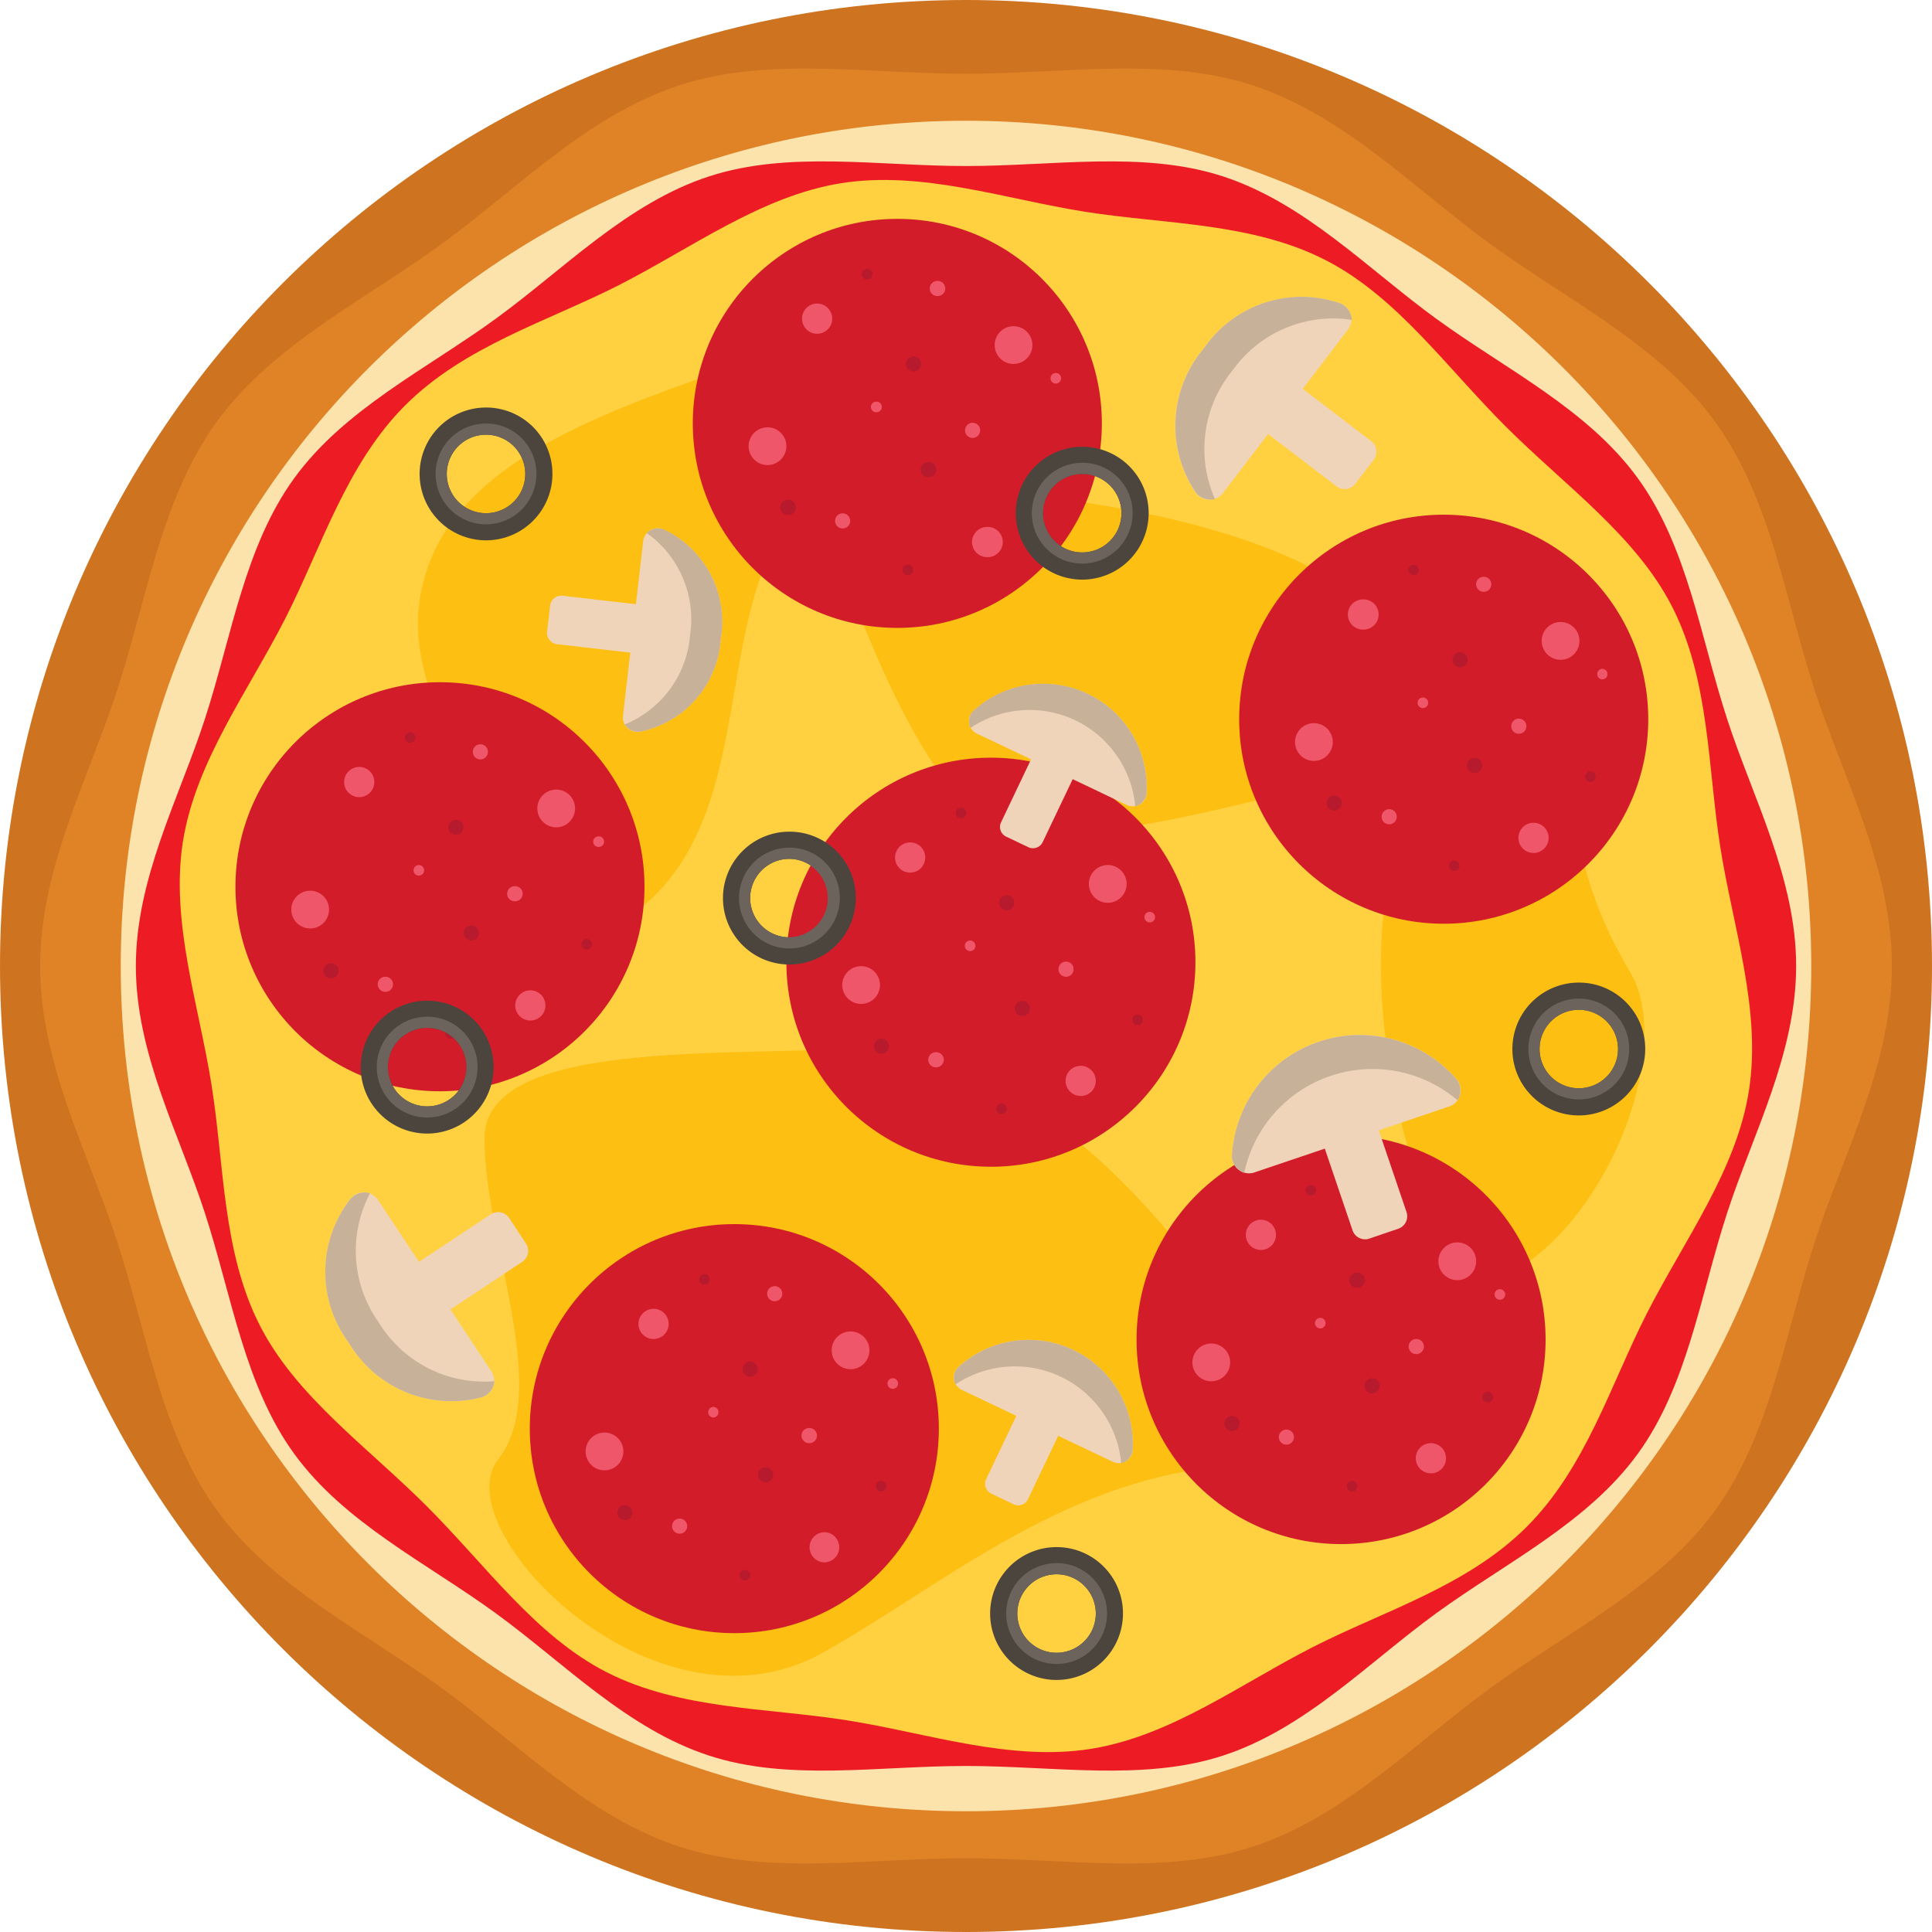
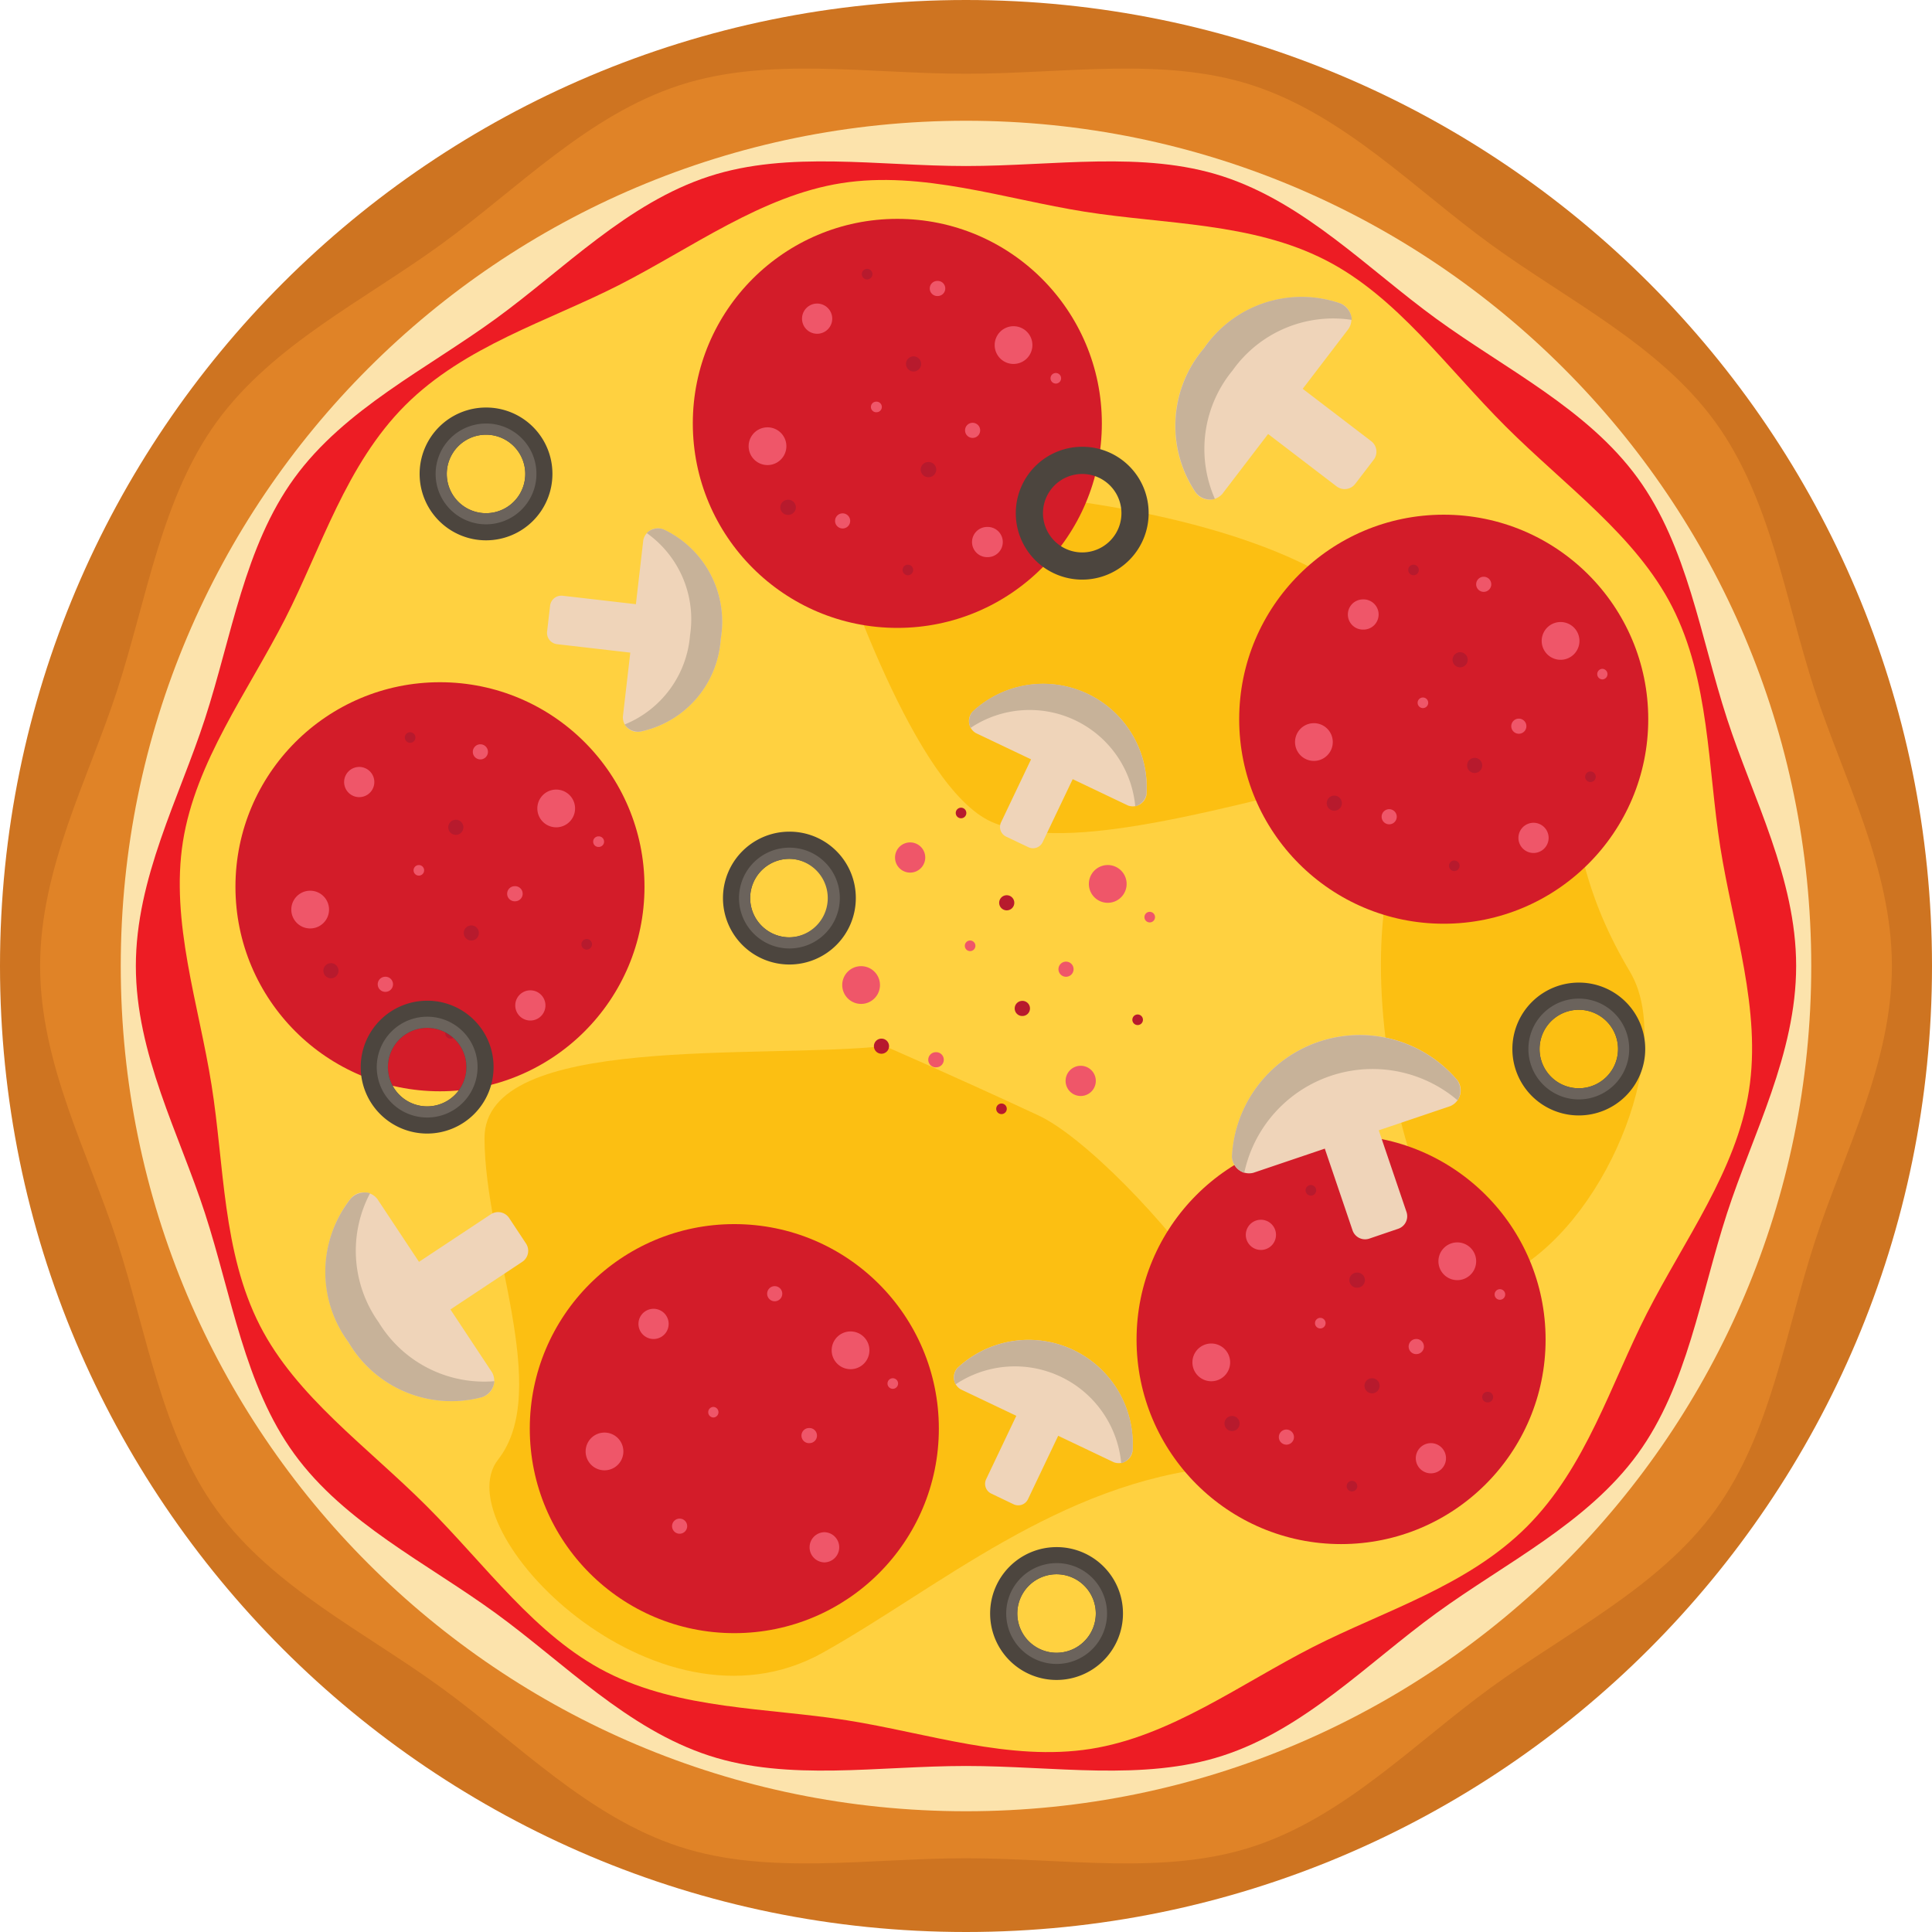
<svg xmlns="http://www.w3.org/2000/svg" width="92" height="92" fill="none">
  <g clip-path="url(#a)">
    <path fill="#CE7421" d="M46 92c25.405 0 46-20.595 46-46S71.405 0 46 0 0 20.595 0 46s20.595 46 46 46" />
    <path fill="#E08327" d="M90.09 46c0 4.67-2.3 8.913-3.67 13.133-1.42 4.367-2.102 9.15-4.744 12.785-2.672 3.672-7.028 5.786-10.7 8.458-3.633 2.645-6.977 6.15-11.344 7.567-4.215 1.369-8.959.545-13.63.545-4.67 0-9.413.824-13.628-.545-4.367-1.417-7.71-4.922-11.346-7.567-3.672-2.672-8.026-4.786-10.698-8.458-2.645-3.635-3.328-8.418-4.744-12.785C4.213 54.92 1.91 50.67 1.91 46s2.3-8.912 3.671-13.133C7 28.5 7.682 23.717 10.324 20.082c2.672-3.671 7.028-5.786 10.7-8.458C24.656 8.979 28 5.474 32.367 4.057c4.215-1.369 8.959-.545 13.63-.545 4.67 0 9.413-.824 13.628.545 4.367 1.417 7.71 4.922 11.346 7.567 3.672 2.672 8.026 4.787 10.698 8.458 2.645 3.635 3.328 8.418 4.744 12.785C87.787 37.087 90.09 41.33 90.09 46" />
    <path fill="#FCE3AC" d="M46 86.25c22.23 0 40.25-18.02 40.25-40.25S68.23 5.75 46 5.75 5.75 23.77 5.75 46 23.77 86.25 46 86.25" />
    <path fill="#ED1C24" d="M85.531 46c0 4.187-2.065 7.997-3.292 11.776-1.272 3.914-1.883 8.202-4.256 11.461-2.395 3.292-6.3 5.19-9.591 7.584-3.26 2.372-6.257 5.515-10.173 6.785-3.778 1.227-8.032.488-12.219.488s-8.441.739-12.219-.488c-3.915-1.272-6.914-4.413-10.173-6.785-3.292-2.396-7.196-4.292-9.592-7.584-2.372-3.256-2.983-7.547-4.255-11.461C8.534 53.996 6.469 50.187 6.469 46s2.065-7.997 3.292-11.776c1.272-3.914 1.883-8.202 4.256-11.461 2.395-3.292 6.3-5.19 9.591-7.585 3.26-2.371 6.258-5.514 10.173-6.784C37.56 7.167 41.813 7.906 46 7.906s8.441-.739 12.219.488c3.916 1.272 6.914 4.413 10.173 6.784 3.292 2.397 7.196 4.293 9.592 7.585 2.372 3.259 2.983 7.547 4.255 11.461 1.227 3.78 3.292 7.589 3.292 11.776" />
    <path fill="#FFD140" d="M72.703 72.703c-2.825 2.825-6.79 4-10.169 5.72-3.5 1.784-6.806 4.262-10.607 4.859-3.84.603-7.763-.755-11.596-1.363-3.803-.601-7.947-.506-11.449-2.293-3.38-1.725-5.75-5.097-8.583-7.925s-6.2-5.204-7.925-8.583c-1.787-3.502-1.692-7.648-2.3-11.449-.608-3.84-1.966-7.762-1.363-11.596.604-3.8 3.076-7.107 4.866-10.604 1.725-3.378 2.895-7.344 5.72-10.17 2.825-2.824 6.79-4 10.169-5.719 3.5-1.784 6.807-4.262 10.607-4.859 3.84-.603 7.763.755 11.596 1.363 3.803.6 7.947.506 11.449 2.3 3.38 1.725 5.75 5.097 8.583 7.925s6.2 5.204 7.925 8.583c1.787 3.502 1.692 7.648 2.293 11.449.608 3.84 1.966 7.762 1.363 11.596-.597 3.8-3.075 7.107-4.86 10.607-1.718 3.368-2.894 7.334-5.719 10.159" />
    <path fill="#FCBF12" d="M65.727 36.674c-7.331 1.724-14.867 4.066-18.502 2.465-3.636-1.602-7.157-12.006-7.948-14.53-.79-2.525 21.994-1.448 26.81 5.308s-.36 6.756-.36 6.756" />
-     <path fill="#FCBF12" d="M36.728 16.819c-6.315 2.28-14.447 4.528-16.387 10.278s3.378 8.553-.216 13.081 5.894 7.475 10.997 2.516c5.103-4.96 2.66-14.447 7.331-18.832 4.672-4.384.863-7.978-1.725-7.043" />
    <path fill="#D31C29" d="M20.952 51.966c5.378 0 9.738-4.36 9.738-9.74 0-5.378-4.36-9.739-9.739-9.739-5.378 0-9.739 4.36-9.739 9.74 0 5.378 4.36 9.739 9.74 9.739" />
    <path fill="#EF5669" d="M17.106 37.959a.719.719 0 1 0 0-1.438.719.719 0 0 0 0 1.438M25.228 48.596a.719.719 0 1 0 0-1.437.719.719 0 0 0 0 1.437M26.486 39.396a.898.898 0 1 0 0-1.797.898.898 0 0 0 0 1.797M14.77 44.212a.898.898 0 1 0 0-1.797.898.898 0 0 0 0 1.797M18.328 47.23a.36.36 0 1 0 0-.718.36.36 0 0 0 0 .719M24.51 42.918a.36.36 0 1 0 0-.719.36.36 0 0 0 0 .72M22.856 36.162a.36.36 0 1 0 0-.719.36.36 0 0 0 0 .719M19.945 41.696a.251.251 0 1 0 0-.503.251.251 0 0 0 0 .503M28.498 40.33a.252.252 0 1 0 0-.503.252.252 0 0 0 0 .504" />
    <path fill="#B71A2D" d="M27.923 45.218a.252.252 0 1 0 0-.503.252.252 0 0 0 0 .503M21.455 49.459a.252.252 0 1 0 0-.504.252.252 0 0 0 0 .504M19.514 35.371a.252.252 0 1 0 0-.503.252.252 0 0 0 0 .503M15.74 46.584a.36.36 0 1 0 0-.719.36.36 0 0 0 0 .719M21.706 39.756a.36.36 0 1 0 0-.72.36.36 0 0 0 0 .72M22.425 44.787a.36.36 0 1 0 0-.719.36.36 0 0 0 0 .719" />
    <path fill="#D31C29" d="M42.73 29.9c5.379 0 9.739-4.36 9.739-9.74 0-5.378-4.36-9.738-9.74-9.738-5.378 0-9.738 4.36-9.738 9.739S37.35 29.9 42.73 29.9" />
    <path fill="#EF5669" d="M38.884 15.893a.719.719 0 1 0 0-1.437.719.719 0 0 0 0 1.437M47.006 26.53a.719.719 0 1 0 0-1.437.719.719 0 0 0 0 1.438M48.264 17.33a.898.898 0 1 0 0-1.796.898.898 0 0 0 0 1.797M36.548 22.146a.898.898 0 1 0 0-1.797.898.898 0 0 0 0 1.797M40.106 25.165a.36.36 0 1 0 0-.719.36.36 0 0 0 0 .719M46.288 20.852a.36.36 0 1 0 0-.718.36.36 0 0 0 0 .718M44.634 14.096a.36.36 0 1 0 0-.719.36.36 0 0 0 0 .72M41.724 19.63a.252.252 0 1 0 0-.503.252.252 0 0 0 0 .504M50.277 18.265a.251.251 0 1 0 0-.503.251.251 0 0 0 0 .503" />
    <path fill="#B71A2D" d="M49.702 23.152a.252.252 0 1 0 0-.503.252.252 0 0 0 0 .503M43.233 27.393a.251.251 0 1 0 0-.503.251.251 0 0 0 0 .503M41.292 13.306a.252.252 0 1 0 0-.504.252.252 0 0 0 0 .504M37.519 24.518a.36.36 0 1 0 0-.719.36.36 0 0 0 0 .72M43.484 17.69a.36.36 0 1 0 0-.719.36.36 0 0 0 0 .719M44.203 22.721a.36.36 0 1 0 0-.719.36.36 0 0 0 0 .72" />
    <path fill="#FCBF12" d="M74.39 33.278c.36 6.397 1.15 9.488 3.235 13.01 2.084 3.521-.862 11.428-5.39 14.159-4.529 2.731-8.985-15.885-4.816-21.635s6.972-5.534 6.972-5.534" />
    <path fill="#D31C29" d="M68.748 43.987c5.38 0 9.74-4.36 9.74-9.739 0-5.378-4.36-9.739-9.74-9.739-5.378 0-9.739 4.36-9.739 9.74 0 5.378 4.36 9.738 9.74 9.738" />
    <path fill="#EF5669" d="M64.903 29.98a.719.719 0 1 0 0-1.437.719.719 0 0 0 0 1.438M73.025 40.618a.719.719 0 1 0 0-1.438.719.719 0 0 0 0 1.438M74.283 31.418a.899.899 0 1 0 0-1.797.899.899 0 0 0 0 1.797M62.567 36.234a.898.898 0 1 0 0-1.797.898.898 0 0 0 0 1.797M66.125 39.252a.36.36 0 1 0 0-.718.36.36 0 0 0 0 .718M72.306 34.94a.36.36 0 1 0 0-.719.36.36 0 0 0 0 .719M70.653 28.184a.36.36 0 1 0 0-.72.36.36 0 0 0 0 .72M67.742 33.718a.252.252 0 1 0 0-.503.252.252 0 0 0 0 .503M76.295 32.353a.252.252 0 1 0 0-.504.252.252 0 0 0 0 .503" />
    <path fill="#B71A2D" d="M75.72 37.24a.252.252 0 1 0 0-.503.252.252 0 0 0 0 .503M69.252 41.48a.251.251 0 1 0 0-.503.251.251 0 0 0 0 .503M67.31 27.393a.251.251 0 1 0 0-.503.251.251 0 0 0 0 .503M63.538 38.606a.36.36 0 1 0 0-.72.36.36 0 0 0 0 .72M69.503 31.777a.36.36 0 1 0 0-.718.36.36 0 0 0 0 .718M70.222 36.809a.36.36 0 1 0 0-.72.36.36 0 0 0 0 .72" />
    <path fill="#FCBF12" d="M42.119 49.81c-5.894.646-19.047-.648-19.047 4.384 0 5.03 3.234 12.003.647 15.31-2.588 3.305 7.475 13.655 15.453 9.2 5.472-3.057 11.284-8.123 18.831-8.842 7.547-.718-4.384-14.806-8.553-16.746-4.169-1.941-7.331-3.307-7.331-3.307" />
    <path fill="#D31C29" d="M63.86 73.528c5.38 0 9.74-4.36 9.74-9.739s-4.36-9.739-9.74-9.739c-5.378 0-9.738 4.36-9.738 9.74 0 5.378 4.36 9.738 9.739 9.738" />
    <path fill="#EF5669" d="M60.016 59.521a.719.719 0 1 0 0-1.437.719.719 0 0 0 0 1.437M68.138 70.159a.719.719 0 1 0 0-1.438.719.719 0 0 0 0 1.438M69.395 60.959a.898.898 0 1 0 0-1.797.898.898 0 0 0 0 1.797M57.68 65.774a.898.898 0 1 0 0-1.797.898.898 0 0 0 0 1.797M61.238 68.793a.36.36 0 1 0 0-.719.36.36 0 0 0 0 .719M67.419 64.48a.36.36 0 1 0 0-.718.36.36 0 0 0 0 .719M65.766 57.724a.36.36 0 1 0 0-.718.36.36 0 0 0 0 .718M62.855 63.259a.252.252 0 1 0 0-.503.252.252 0 0 0 0 .503M71.408 61.893a.252.252 0 1 0 0-.503.252.252 0 0 0 0 .503" />
    <path fill="#B71A2D" d="M70.833 66.78a.252.252 0 1 0 0-.503.252.252 0 0 0 0 .504M64.364 71.021a.252.252 0 1 0 0-.503.252.252 0 0 0 0 .503M62.423 56.934a.252.252 0 1 0 0-.504.252.252 0 0 0 0 .504M58.65 68.146a.36.36 0 1 0 0-.719.36.36 0 0 0 0 .719M64.616 61.318a.36.36 0 1 0 0-.719.36.36 0 0 0 0 .72M65.335 66.35a.36.36 0 1 0 0-.72.36.36 0 0 0 0 .72" />
-     <path fill="#D31C29" d="M47.186 55.56c5.379 0 9.739-4.36 9.739-9.74 0-5.378-4.36-9.739-9.74-9.739-5.378 0-9.738 4.36-9.738 9.74 0 5.378 4.36 9.738 9.739 9.738" />
    <path fill="#EF5669" d="M43.34 41.553a.719.719 0 1 0 0-1.438.719.719 0 0 0 0 1.438M51.462 52.19a.719.719 0 1 0 0-1.438.719.719 0 0 0 0 1.438M52.72 42.99a.899.899 0 1 0 0-1.797.899.899 0 0 0 0 1.797M41.005 47.805a.898.898 0 1 0 0-1.797.898.898 0 0 0 0 1.797M44.563 50.824a.36.36 0 1 0 0-.719.36.36 0 0 0 0 .72M50.744 46.512a.36.36 0 1 0 0-.719.36.36 0 0 0 0 .719M49.09 39.756a.36.36 0 1 0 0-.72.36.36 0 0 0 0 .72M46.18 45.29a.252.252 0 1 0 0-.503.252.252 0 0 0 0 .503M54.733 43.924a.252.252 0 1 0 0-.503.252.252 0 0 0 0 .503" />
    <path fill="#B71A2D" d="M54.158 48.812a.252.252 0 1 0 0-.503.252.252 0 0 0 0 .503M47.69 53.052a.251.251 0 1 0 0-.503.251.251 0 0 0 0 .503M45.748 38.965a.252.252 0 1 0 0-.503.252.252 0 0 0 0 .503M41.975 50.178a.36.36 0 1 0 0-.72.36.36 0 0 0 0 .72M47.94 43.35a.36.36 0 1 0 0-.72.36.36 0 0 0 0 .72M48.66 48.38a.36.36 0 1 0 0-.718.36.36 0 0 0 0 .719" />
    <path fill="#D31C29" d="M34.967 77.769c5.379 0 9.74-4.36 9.74-9.74 0-5.378-4.361-9.738-9.74-9.738s-9.739 4.36-9.739 9.739c0 5.378 4.36 9.739 9.74 9.739" />
    <path fill="#EF5669" d="M31.122 63.762a.719.719 0 1 0 0-1.438.719.719 0 0 0 0 1.438M39.244 74.4a.719.719 0 1 0 0-1.438.719.719 0 0 0 0 1.437M40.502 65.2a.898.898 0 1 0 0-1.798.898.898 0 0 0 0 1.797M28.786 70.015a.898.898 0 1 0 0-1.797.898.898 0 0 0 0 1.797M32.344 73.034a.36.36 0 1 0 0-.719.36.36 0 0 0 0 .719M38.525 68.721a.36.36 0 1 0 0-.719.36.36 0 0 0 0 .72M36.872 61.965a.36.36 0 1 0 0-.719.36.36 0 0 0 0 .719M33.961 67.5a.252.252 0 1 0 0-.504.252.252 0 0 0 0 .503M42.514 66.134a.252.252 0 1 0 0-.504.252.252 0 0 0 0 .504" />
-     <path fill="#B71A2D" d="M41.94 71.021a.252.252 0 1 0 0-.503.252.252 0 0 0 0 .503M35.47 75.262a.252.252 0 1 0 0-.504.252.252 0 0 0 0 .504M33.53 61.174a.252.252 0 1 0 0-.503.252.252 0 0 0 0 .503M29.756 72.387a.36.36 0 1 0 0-.72.36.36 0 0 0 0 .72M35.722 65.559a.36.36 0 1 0 0-.72.36.36 0 0 0 0 .72M36.44 70.59a.36.36 0 1 0 0-.719.36.36 0 0 0 0 .719" />
    <path fill="#EFD4B9" d="M69.405 51.447a6.09 6.09 0 0 0-10.738 3.645.815.815 0 0 0 1.018.755l3.401-1.15 1.32 3.888a.63.63 0 0 0 .8.396l1.375-.468a.63.63 0 0 0 .395-.8l-1.321-3.889 3.403-1.15a.817.817 0 0 0 .347-1.227" />
    <path fill="#C7B299" d="M69.395 51.44a.91.91 0 0 1 .018.96 6.246 6.246 0 0 0-10.163 3.45.88.88 0 0 1-.588-.765 6.093 6.093 0 0 1 10.733-3.644" />
    <path fill="#EFD4B9" d="M16.702 57.069a5.67 5.67 0 0 0-.1 6.857 5.68 5.68 0 0 0 6.358 2.602.817.817 0 0 0 .471-1.178l-1.982-2.995 3.42-2.267a.63.63 0 0 0 .178-.874l-.8-1.21a.63.63 0 0 0-.875-.18l-3.42 2.264-1.983-2.992a.814.814 0 0 0-1.267-.027" />
    <path fill="#C7B299" d="M16.7 57.08a.91.91 0 0 1 .922-.26 5.87 5.87 0 0 0 .413 6.151 5.88 5.88 0 0 0 5.508 2.8.88.88 0 0 1-.59.762 5.68 5.68 0 0 1-6.354-2.612 5.63 5.63 0 0 1 .1-6.84" />
    <path fill="#EFD4B9" d="M30.482 34.842a4.84 4.84 0 0 0 3.84-4.43 4.85 4.85 0 0 0-2.732-5.201.7.7 0 0 0-.957.51l-.352 3.05-3.487-.402a.54.54 0 0 0-.599.474l-.143 1.234a.54.54 0 0 0 .474.598l3.488.402-.353 3.05a.697.697 0 0 0 .821.715" />
    <path fill="#C7B299" d="M30.49 34.838a.78.78 0 0 1-.747-.338 5.02 5.02 0 0 0 3.116-4.252 5.03 5.03 0 0 0-2.063-4.865.76.76 0 0 1 .806-.174 4.855 4.855 0 0 1 2.72 5.207 4.82 4.82 0 0 1-3.831 4.422" />
    <path fill="#EFD4B9" d="M54.594 37.842a4.928 4.928 0 0 0-8.285-3.946.66.66 0 0 0 .164 1.014l2.625 1.249-1.429 3a.51.51 0 0 0 .242.68l1.059.504a.51.51 0 0 0 .681-.241l1.43-2.999 2.623 1.25a.66.66 0 0 0 .89-.51" />
    <path fill="#C7B299" d="M54.59 37.834a.74.74 0 0 1-.53.564 5.054 5.054 0 0 0-7.841-3.737.72.72 0 0 1 .092-.775 4.928 4.928 0 0 1 8.28 3.943z" />
    <path fill="#EFD4B9" d="M53.928 69.114a4.959 4.959 0 0 0-8.338-3.97.664.664 0 0 0 .164 1.018l2.642 1.258-1.437 3.019a.514.514 0 0 0 .243.684l1.066.51a.513.513 0 0 0 .684-.244l1.438-3.018 2.642 1.257a.663.663 0 0 0 .896-.514" />
    <path fill="#C7B299" d="M53.926 69.105a.74.74 0 0 1-.535.575 5.085 5.085 0 0 0-7.89-3.756.72.72 0 0 1 .092-.78 4.96 4.96 0 0 1 8.338 3.968z" />
    <path fill="#EFD4B9" d="M63.825 14.446a5.67 5.67 0 0 0-6.51 2.156 5.676 5.676 0 0 0-.377 6.858.815.815 0 0 0 1.266.062l2.182-2.855 3.262 2.494a.634.634 0 0 0 .886-.118l.88-1.15a.63.63 0 0 0-.117-.884l-3.263-2.494 2.182-2.855a.816.816 0 0 0-.391-1.214" />
    <path fill="#C7B299" d="M63.825 14.447a.91.91 0 0 1 .548.786 5.87 5.87 0 0 0-5.677 2.405 5.88 5.88 0 0 0-.842 6.122.88.88 0 0 1-.913-.309 5.68 5.68 0 0 1 .387-6.86 5.635 5.635 0 0 1 6.497-2.144" />
    <path fill="#4C453E" d="M51.534 21.275a3.163 3.163 0 1 0 3.163 3.162 3.153 3.153 0 0 0-3.163-3.162m0 5.031a1.868 1.868 0 1 1 0-3.736 1.868 1.868 0 0 1 0 3.736" />
-     <path fill="#6B635C" d="M51.534 22.037a2.4 2.4 0 1 0 2.401 2.4 2.39 2.39 0 0 0-2.4-2.4m0 4.27a1.868 1.868 0 1 1 0-3.737 1.868 1.868 0 0 1 0 3.736" />
    <path fill="#4C453E" d="M75.181 46.79a3.163 3.163 0 1 0 3.163 3.163 3.155 3.155 0 0 0-3.163-3.163m0 5.032a1.868 1.868 0 1 1 0-3.737 1.868 1.868 0 0 1 0 3.737" />
    <path fill="#6B635C" d="M75.181 47.553a2.4 2.4 0 1 0 2.4 2.4 2.394 2.394 0 0 0-2.4-2.4m0 4.269a1.868 1.868 0 1 1 0-3.737 1.868 1.868 0 0 1 0 3.737" />
    <path fill="#4C453E" d="M50.312 73.672a3.163 3.163 0 1 0 3.163 3.162 3.155 3.155 0 0 0-3.163-3.162m0 5.031a1.869 1.869 0 1 1 0-3.738 1.869 1.869 0 0 1 0 3.738" />
    <path fill="#6B635C" d="M50.313 74.434a2.401 2.401 0 1 0 2.22 1.48 2.39 2.39 0 0 0-2.22-1.48m0 4.27a1.869 1.869 0 1 1 0-3.739 1.869 1.869 0 0 1 0 3.738" />
    <path fill="#4C453E" d="M37.59 39.603a3.163 3.163 0 1 0 3.163 3.163 3.153 3.153 0 0 0-3.162-3.163m0 5.031a1.868 1.868 0 1 1 0-3.736 1.868 1.868 0 0 1 0 3.736" />
    <path fill="#6B635C" d="M37.59 40.365a2.4 2.4 0 1 0 2.401 2.4 2.394 2.394 0 0 0-2.4-2.4m0 4.27a1.869 1.869 0 1 1 0-3.738 1.869 1.869 0 0 1 0 3.737" />
    <path fill="#4C453E" d="M23.144 19.406a3.162 3.162 0 1 0 3.162 3.163 3.155 3.155 0 0 0-3.162-3.163m0 5.032a1.869 1.869 0 1 1 0-3.738 1.869 1.869 0 0 1 0 3.738" />
    <path fill="#6B635C" d="M23.144 20.168a2.4 2.4 0 1 0 2.4 2.4 2.39 2.39 0 0 0-2.4-2.4m0 4.27a1.869 1.869 0 1 1 0-3.738 1.869 1.869 0 0 1 0 3.738" />
    <path fill="#4C453E" d="M20.34 47.653a3.163 3.163 0 1 0 3.163 3.163 3.153 3.153 0 0 0-3.162-3.163m0 5.031a1.869 1.869 0 1 1 0-3.738 1.869 1.869 0 0 1 0 3.738" />
    <path fill="#6B635C" d="M20.34 48.415a2.4 2.4 0 1 0 2.401 2.4 2.393 2.393 0 0 0-2.4-2.4m0 4.27a1.87 1.87 0 1 1 0-3.74 1.87 1.87 0 0 1 0 3.74" />
  </g>
  <defs>
    <clipPath id="a">
      <path fill="#fff" d="M0 0h92v92H0z" />
    </clipPath>
  </defs>
</svg>